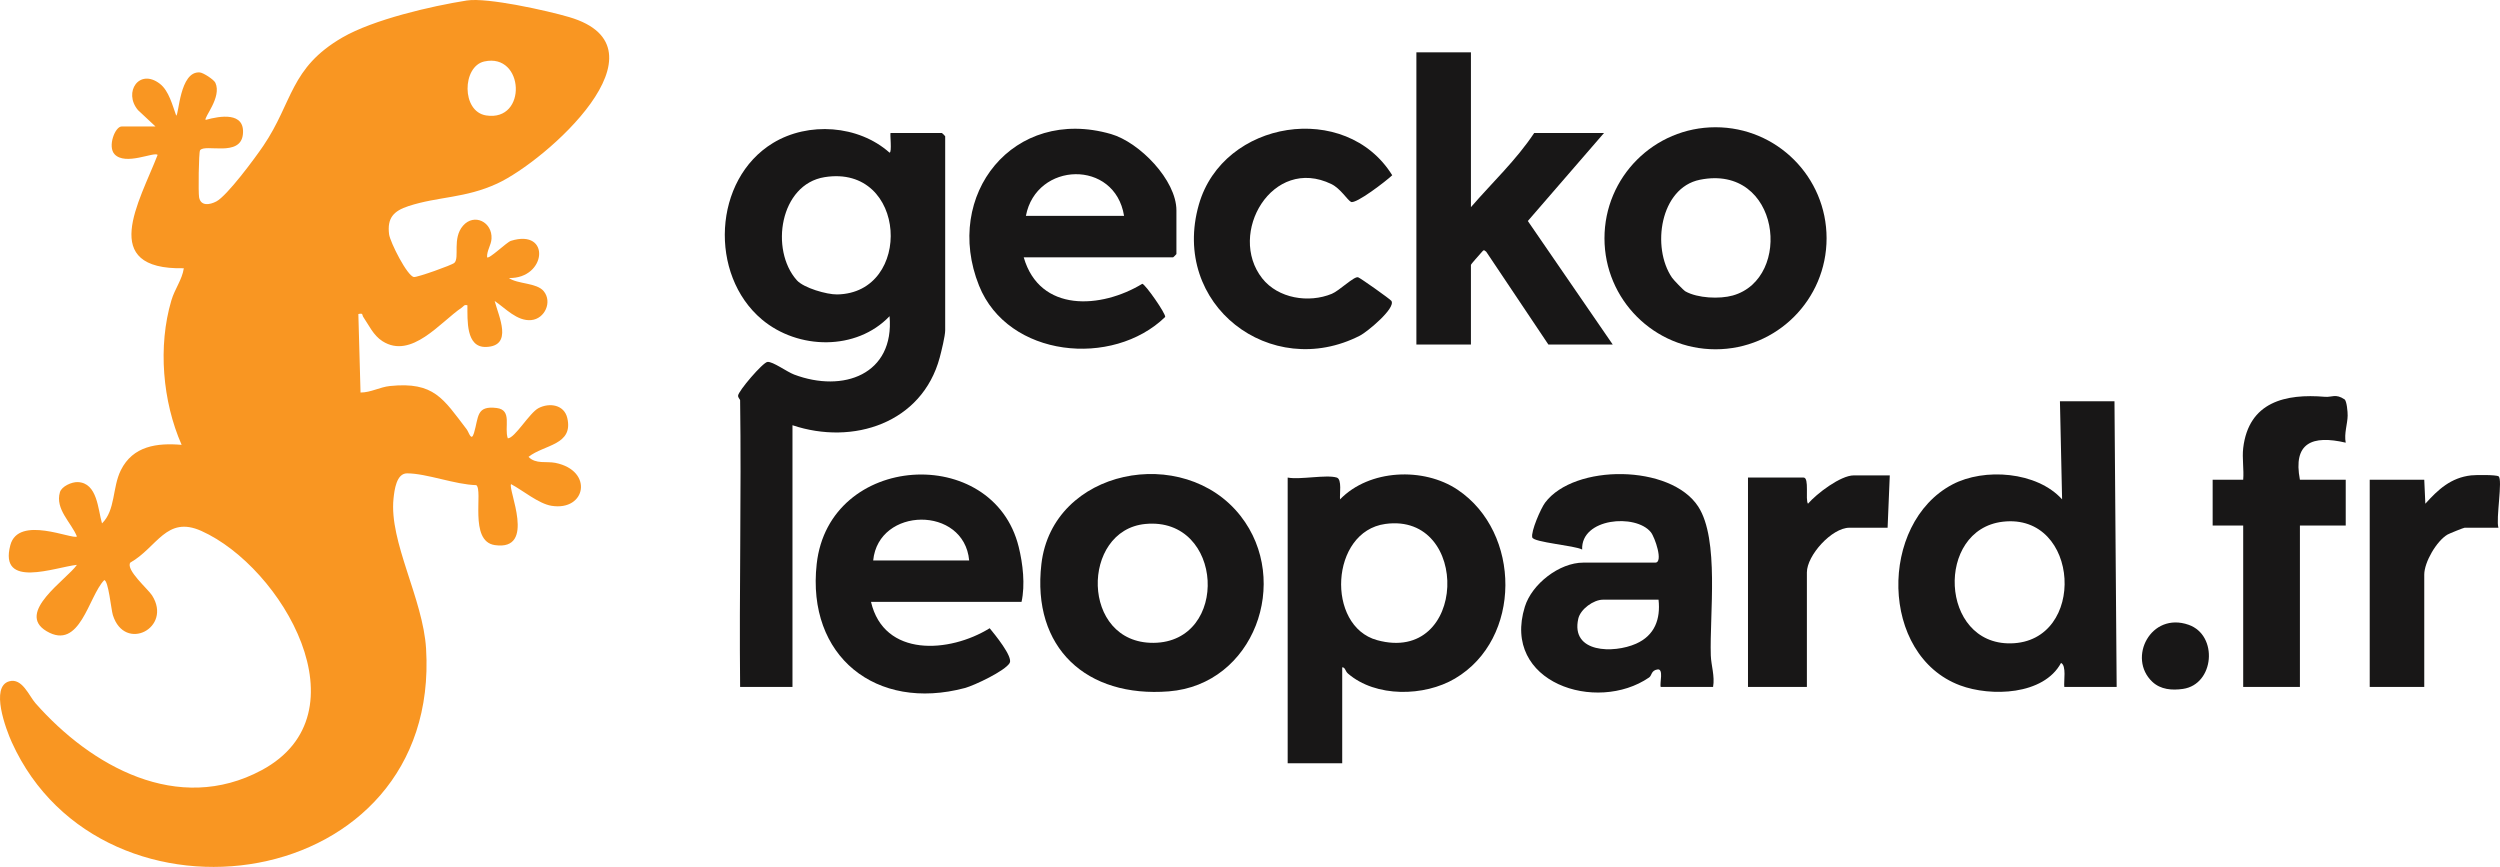
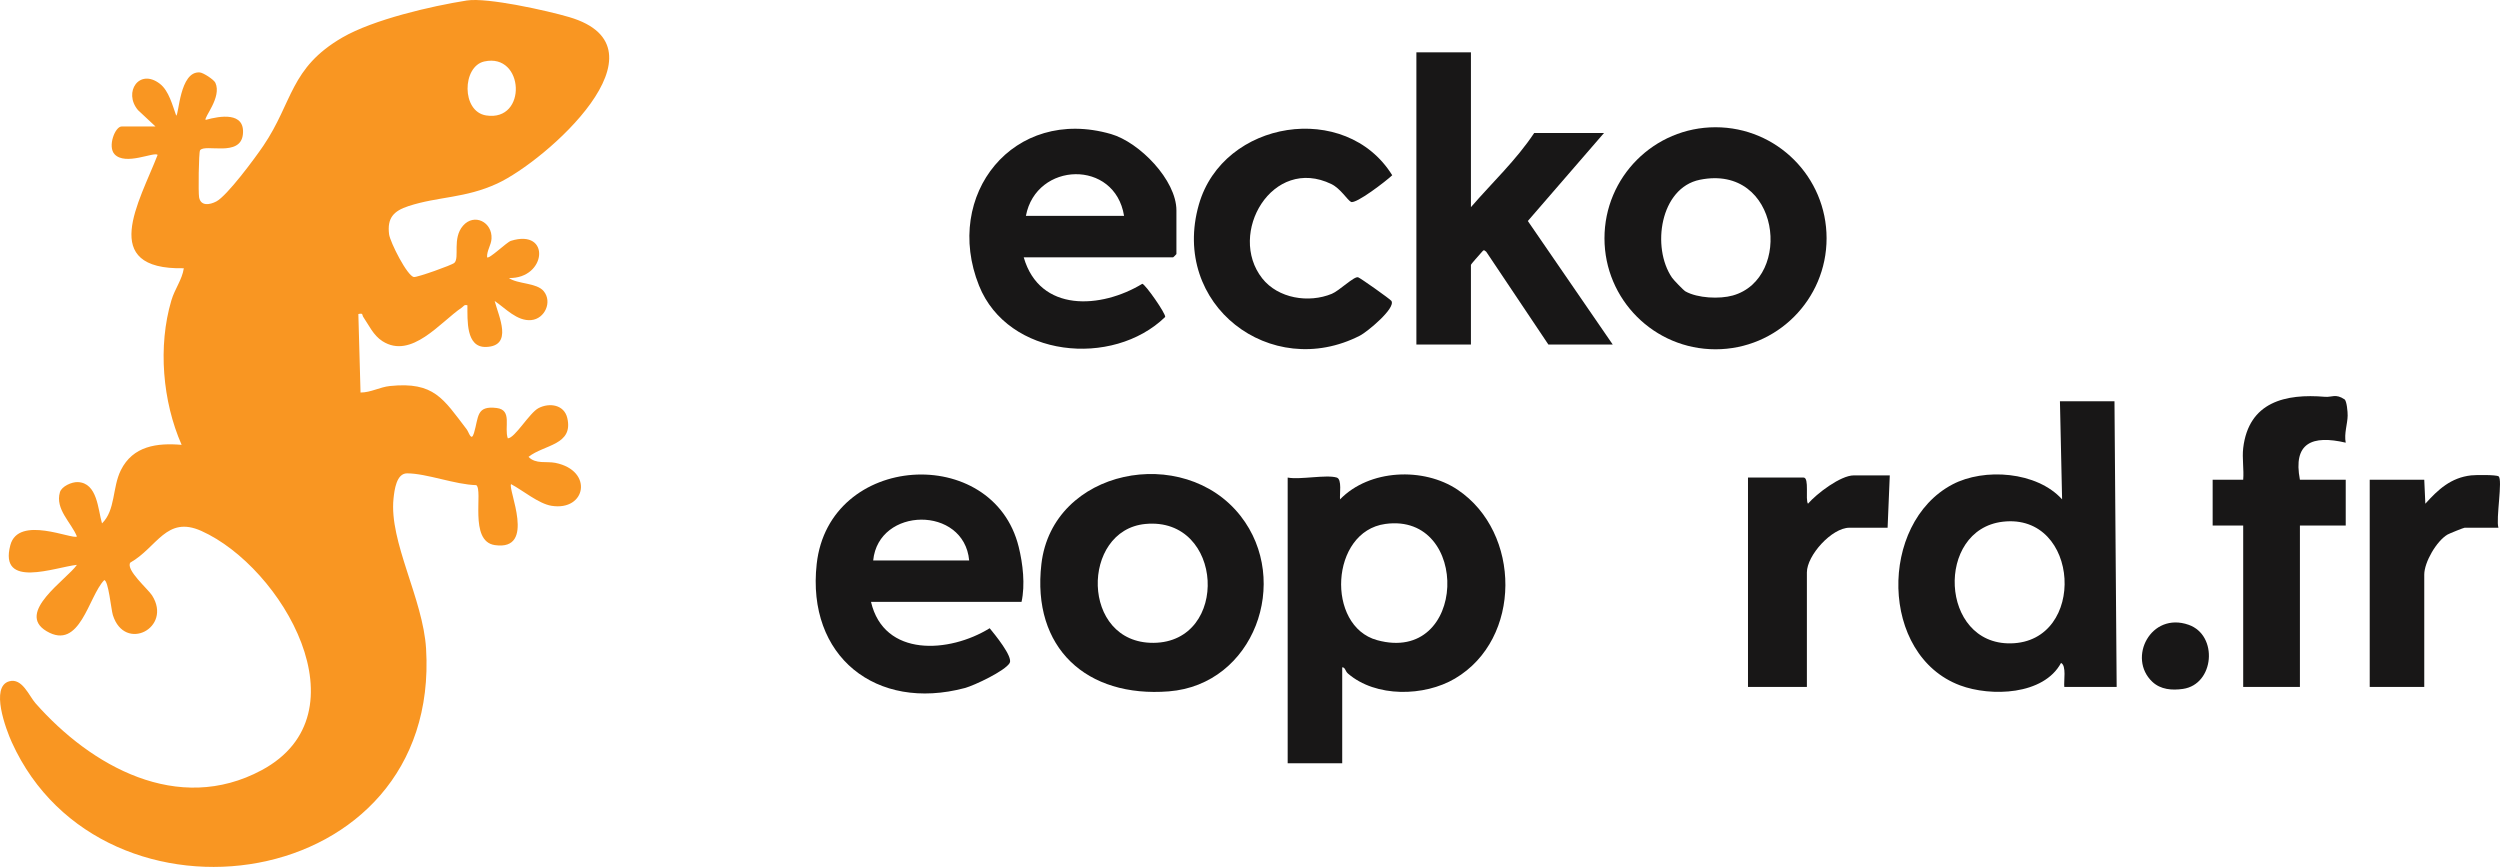
<svg xmlns="http://www.w3.org/2000/svg" id="Calque_1" version="1.1" viewBox="0 0 1145.239 397.12">
  <defs>
    <style>
      .st0 {
        fill: #f99622;
      }

      .st1 {
        fill: #181717;
      }
    </style>
  </defs>
-   <path class="st1" d="M339.044,183.306c-.004-.312-.937-1.069-.942-2.018-.01-2.029,11.344-15.28,13.472-15.496,2.445-.248,8.872,4.527,12.194,5.784,22.447,8.491,46.035.014,43.736-26.728-15.225,15.956-41.968,15.395-58.479,1.506-24.35-20.483-22.439-64.116,5.091-80.851,16.155-9.821,39.1-8.265,53.373,4.424,1.233.029.059-9.001.51-9.001h23.485c.106,0,1.499,1.393,1.499,1.498v88.913c0,2.514-1.737,9.615-2.509,12.477-8.089,30.005-39.667,40.301-67.446,30.98v119.883h-23.984c-.458-43.765.613-87.6,0-131.372ZM377.759,81.149c-20.537,3.282-25.123,33.312-12.745,47.223,3.16,3.552,13.793,6.579,18.451,6.507,34.949-.545,32.235-59.794-5.707-53.73Z" />
  <path class="st1" d="M673.826,23.961v70.931c9.698-11.209,20.792-21.594,28.981-33.967h31.979l-34.896,40.315,38.893,56.59h-29.481l-28.453-42.488c-1.113-.955-1.18-.899-2.084.163-.911,1.07-4.94,5.478-4.94,5.861v36.464h-24.984V23.961h24.984Z" />
  <path class="st1" d="M836.75,109.15c0,28.088-22.777,50.857-50.874,50.857s-50.874-22.77-50.874-50.857,22.777-50.857,50.874-50.857,50.874,22.77,50.874,50.857ZM772.109,133.493c5.571,3.118,15.621,3.573,21.658,1.877,27.785-7.808,21.705-60.453-15.067-53.023-18.234,3.684-22.224,31.028-12.763,44.843.761,1.111,5.288,5.809,6.172,6.304Z" />
  <path class="st1" d="M578.223,127.524c7.266,9.225,21.318,11.435,31.883,7.068,3.437-1.421,10.109-8.047,12.007-7.586.91.221,14.781,10.05,15.285,10.839,2.113,3.311-11.132,14.219-14.361,15.876-40.87,20.973-86.97-14.091-73.838-60.036,11.108-38.862,67.366-47.619,88.573-13.403-2.547,2.449-16.704,13.398-18.914,12.19-1.695-.926-4.794-6.121-8.927-8.134-27.06-13.177-47.858,22.679-31.708,43.185Z" />
  <path class="st1" d="M468.959,117.87c7.338,25.444,35.485,23.582,54.336,12.128,1.393.271,10.765,13.617,10.47,15.197-24.028,23.324-72.051,18.667-85.275-14.356-16.621-41.506,15.773-82.346,60.461-69.433,13.029,3.765,29.962,21.08,29.962,34.984v19.98c0,.106-1.393,1.498-1.499,1.498h-68.455ZM514.929,98.888c-4.172-26.014-40.257-24.883-44.971,0h44.971Z" />
  <g>
    <path class="st1" d="M612.366,218.771c2.483.766,1.24,7.712,1.509,9.99,13.385-13.848,38.304-14.857,53.866-4.407,29.172,19.589,29.571,68.342-1.242,86.496-14.047,8.276-36.218,8.744-49.005-2.303-1.299-1.122-1.192-2.862-2.63-2.861v43.957h-24.984v-130.872c5.675,1.089,17.717-1.471,22.485,0ZM634.609,240.016c-25.303,3.481-27.261,46.776-3.797,53.226,41.487,11.405,43.083-58.63,3.797-53.226Z" />
    <path class="st1" d="M968.634,183.805l.999,130.872h-23.984c-.321-2.519,1.081-9.853-1.504-10.985-7.944,14.771-32.115,15.552-46.249,10.269-36.852-13.776-37.314-74.148-3.537-92.017,14.598-7.723,38.78-5.957,50.28,6.816l-.989-44.956h24.984ZM917.435,239c-30.868,3.639-28.916,56.274,3.682,55.723,35.032-.592,31.84-59.91-3.682-55.723Z" />
    <path class="st1" d="M568.303,236.35c23.36,29.837,6.153,77.268-32.851,80.361-37.639,2.985-62.887-19.829-58.39-58.371,5.091-43.641,65.197-55.255,91.241-21.99ZM524.715,240.023c-29.66,2.8-29.779,54.732,3.705,54.461,35.042-.283,32.276-57.858-3.705-54.461Z" />
    <path class="st1" d="M399.005,275.716c5.948,25.504,35.92,23.481,54.364,12.074,2.18,2.668,10.768,13.076,9.162,15.91-2.033,3.587-16.171,10.315-20.549,11.482-40.644,10.833-72.555-14.529-67.856-56.844,5.664-51.005,80.85-55.262,92.541-7.804,1.92,7.795,3.012,17.34,1.293,25.182h-68.955ZM400.004,256.734h43.971c-2.345-25.178-41.552-24.644-43.971,0Z" />
-     <path class="st1" d="M784.754,314.678h-23.984c-.589-1.592,1.515-8.502-1.508-8.006-2.949.484-2.496,2.768-3.823,3.679-24.123,16.576-67.702,2.36-56.909-32.417,3.239-10.436,15.817-20.2,26.762-20.2h32.978c3.813,0-.161-11.632-2.037-13.948-6.954-8.586-32.065-6.482-31.453,7.96-3.373-1.868-22.273-3.264-22.861-5.571-.683-2.679,3.918-13.288,5.886-15.911,13.382-17.846,57.545-17.629,70.148,1.8,9.752,15.034,5.164,49.452,5.759,68.171.145,4.553,1.917,9.543,1.041,14.445ZM759.77,274.716h-25.483c-4.236,0-10.279,4.28-11.281,8.701-3.583,15.806,16.232,15.995,26.458,11.466,8.543-3.784,11.29-11.242,10.307-20.167Z" />
    <path class="st1" d="M1027.596,205.284c2.514-21.252,19.443-25.037,37.492-23.505,3.134.266,4.859-1.556,8.915,1.152,1.05.701,1.476,5.805,1.448,7.472-.066,3.82-1.694,8.206-.89,12.378-15.34-3.564-24.243.055-20.981,16.988h20.986v20.98h-20.986v73.928h-25.983v-73.928h-13.991v-20.98h13.991c.387-4.631-.535-9.961,0-14.486Z" />
    <path class="st1" d="M865.701,217.772l-.999,23.977h-17.489c-8.053,0-19.487,12.652-19.487,20.48v52.449h-26.982v-95.906h25.483c2.69,0,.681,10.041,1.994,11.983,3.994-4.621,14.927-12.982,20.991-12.982h16.489Z" />
    <path class="st1" d="M1144.52,241.749h-15.49c-.423,0-7.005,2.643-7.85,3.141-5.015,2.959-10.638,12.661-10.638,18.338v51.45h-24.984v-94.907h24.984l.495,10.984c5.889-6.561,11.733-11.945,20.985-12.989,2.026-.229,11.46-.327,12.557.442,2.003,1.405-1.309,19.645-.059,23.541Z" />
    <path class="st1" d="M985.972,312.328c-11.548-10.888-.682-32.209,16.634-26.111,13.651,4.808,11.799,27.274-2.581,29.365-5.019.73-10.252.329-14.053-3.254Z" />
  </g>
  <path class="st0" d="M71.218,57.928l-8.004-7.484c-6.865-8.151.574-19.376,10.049-12.043,4.1,3.173,5.76,9.899,7.449,14.543,1.239-.017,1.555-20.516,10.828-19.761,1.589.129,6.45,3.258,7.141,4.778,3.003,6.612-5.485,15.998-4.472,16.966,6.547-1.841,18.058-3.797,17.071,6.516-1.031,10.771-17.43,4.243-19.638,7.412-.621.891-.841,19.417-.439,21.544.788,4.168,4.904,3.439,7.886,1.886,4.958-2.584,17.774-19.934,21.512-25.45,13.644-20.134,12.167-35.705,36.257-49.671C170.957,8.989,197.632,2.771,213.865.224c9.364-1.469,36.889,4.665,46.877,7.606,47.9,14.102-10.677,65.955-32.953,76.246-14.724,6.803-26.997,5.88-40.637,10.326-6.83,2.227-9.844,5.442-8.921,12.885.445,3.586,8.398,19.333,11.41,19.617,1.601.151,17.428-5.449,18.517-6.507,2.471-2.403-1.087-11.238,3.962-17.02,5.105-5.846,13.484-1.667,13.04,5.971-.174,2.999-2.198,5.469-2.037,8.516.906,1.012,8.971-6.931,10.928-7.543,18.381-5.742,16.365,17.431-.935,17.033,4.028,2.842,12.712,2.102,15.951,6.026,4.028,4.882.526,12.653-5.69,13.242-6.51.617-11.875-5.46-16.772-8.752,1.795,6.981,8.612,20.681-3.967,21.063-9.277.281-8.461-12.341-8.519-19.081-1.547-.432-1.67.434-2.497.991-9.846,6.631-23.151,23.912-36.426,15.442-4.18-2.667-6.184-7.293-8.808-11.138-.612-.896.154-1.846-2.227-1.298l.999,35.961c4.722-.007,8.838-2.514,13.497-2.989,20.237-2.064,24.369,5.804,35.134,19.846,1.053,1.373,2.091,5.858,3.35,1.66,2.191-7.304.928-12.634,10.418-11.43,7.277.923,3.295,8.896,5.063,13.901,3.263-.08,9.916-11.713,14.108-13.87,5.013-2.579,11.728-1.565,13.149,4.575,2.878,12.44-10.627,12.109-17.768,17.772,3.318,3.438,8.232,1.94,12.251,2.739,17.614,3.501,14.173,22.218-1.706,19.682-5.892-.941-13.229-7.119-18.534-9.928-1.629,2.172,11.767,30.711-7.429,27.932-12.051-1.745-5.222-25.159-8.529-27.474-9.626-.221-22.668-5.367-31.674-5.401-4.88-.019-5.803,7.577-6.221,11.559-2.072,19.756,13.531,45.846,14.916,68.762,6.808,112.577-148.25,134.609-189.781,42.863-2.64-5.833-10.043-25.48-1.158-27.927,5.927-1.632,9.014,6.647,12.029,10.066,25.415,28.816,65.221,51.244,103.579,30.661,48.347-25.943,9.405-92.993-27.61-109.603-16.046-7.2-20.252,7.558-32.567,14.519-2.155,3.318,8.146,12.116,9.997,15.038,9.379,14.802-12.535,26.238-17.976,8.978-.774-2.455-2.039-16.001-3.966-15.995-7.253,7.491-11.028,32.499-26.406,23.381-14.314-8.488,9.258-23.654,13.914-30.384-9.96,1.053-35.891,11.247-30.501-9.031,3.701-13.925,28.654-2.335,30.496-3.972-2.579-6.351-10.073-12.522-7.784-20.262.81-2.739,5.46-4.76,8.202-4.644,9.011.384,9.184,12.532,11.074,18.912,6.216-6.021,4.678-16.404,8.622-24.348,5.537-11.151,16.583-12.583,27.858-11.622-8.752-19.863-10.915-45.185-4.714-66.143,1.594-5.389,4.925-9.466,5.712-14.763-39.454.836-20.29-30.5-11.994-51.948-1.699-1.506-14.741,5.048-19.721-.261-3.298-3.515.204-12.733,3.236-12.733h15.49ZM221.837,28.163c-10.118,2.248-10.552,22.921.845,24.718,19.02,2.998,17.54-28.802-.845-24.718Z" />
</svg>